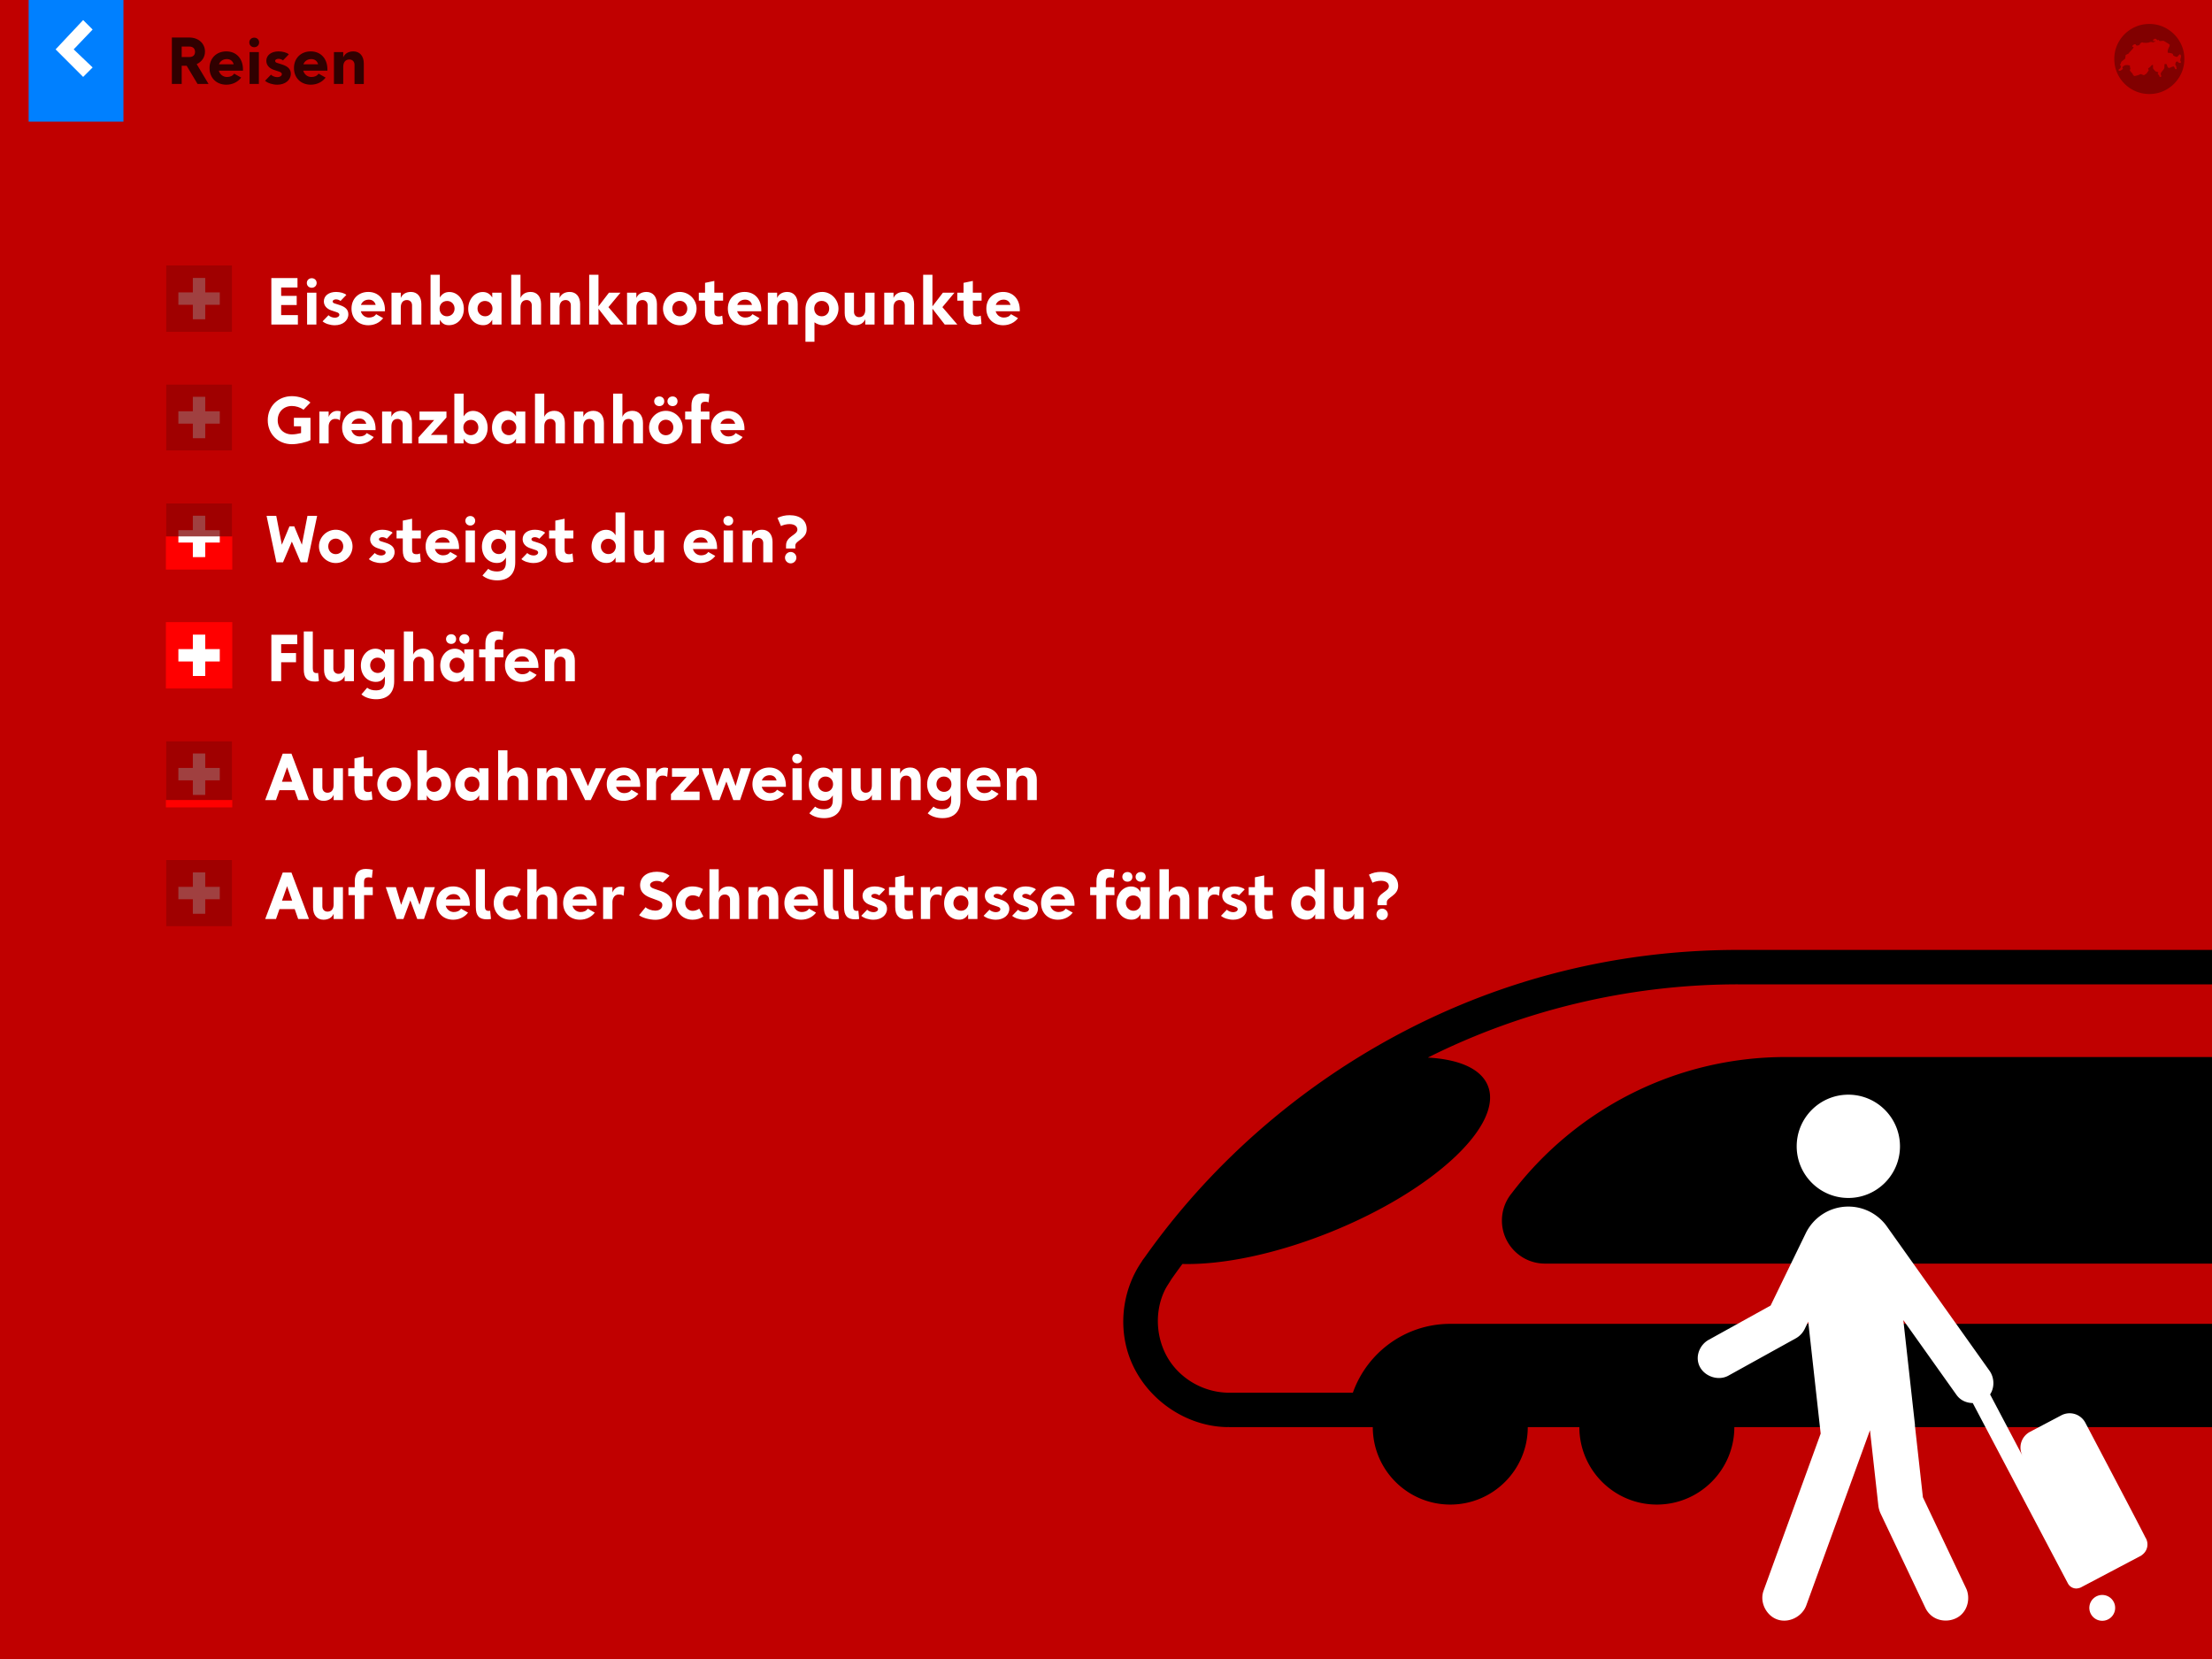
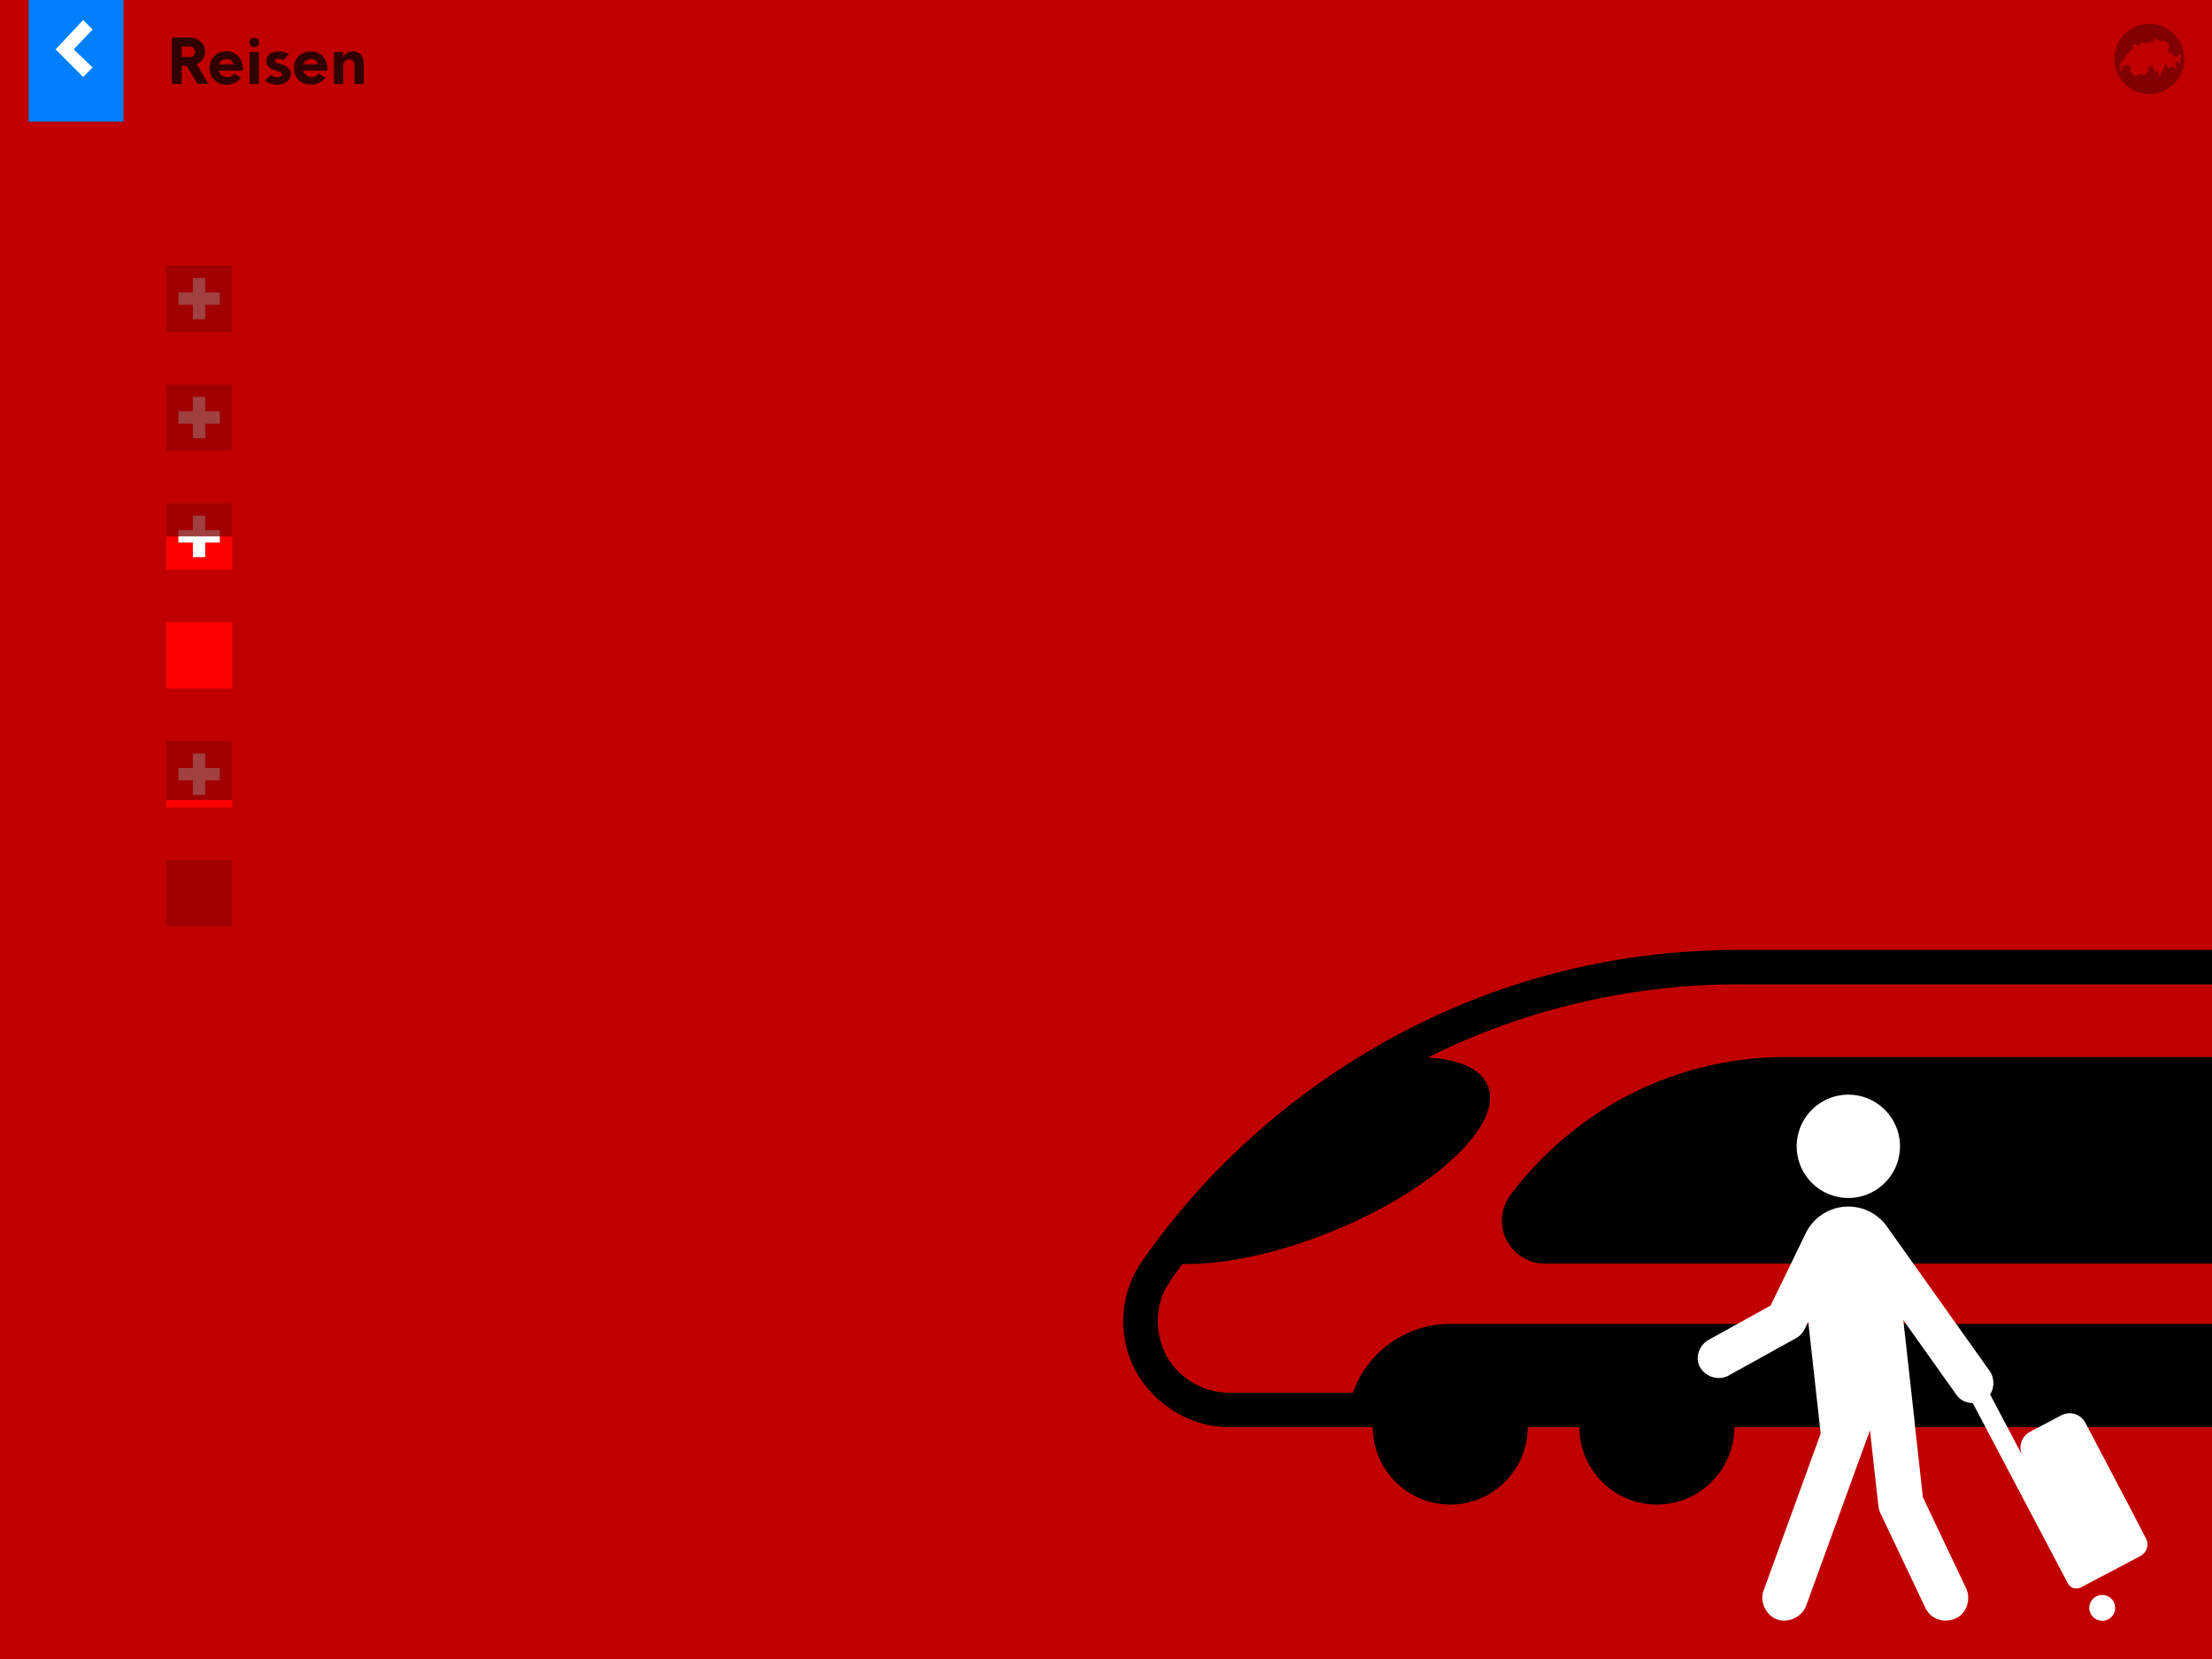
<svg xmlns="http://www.w3.org/2000/svg" viewBox="0 0 1200 900" fill-rule="evenodd" clip-rule="evenodd" stroke-linejoin="round" stroke-miterlimit="2">
  <path fill="#c00000" d="M0 0h1200v900H0z" />
  <path d="M1200 534.001H942.658v-.042c-.996.057-2.002.047-2.98.054-56.939.5-113.915 14.039-165.075 39.72 16.863.929 28.804 5.994 32.544 15.251 8.613 21.316-29.498 56.847-85.05 79.291-29.985 12.114-58.962 17.957-80.639 17.417a378.817 378.817 0 00-6.088 8.434c-1.103 1.916-2.454 3.717-3.44 5.73-6.252 12.77-4.668 28.971 3.914 40.302 7.153 9.446 18.723 15.317 30.75 15.375 0 0 .043.002.124.009v-.009h67.214c7.699-21.754 28.461-37.354 52.839-37.354H1200v56.031H940.869c-.014 23.188-18.845 42.01-42.036 42.01-23.193 0-42.023-18.822-42.038-42.01h-27.988c-.014 23.188-18.845 42.01-42.036 42.01-23.193 0-42.023-18.822-42.038-42.01h-78.015v-.063c-.491.042-.983.057-1.476.045-24.502-.623-47.737-18.345-54.096-43.032-4.063-15.782-1.099-33.129 8.21-46.716l.009-.012c.583-1.064 1.183-1.7 1.681-2.405a390.402 390.402 0 013.827-5.314c52.342-71.463 129.496-124.94 215.935-148.061 33.168-8.874 67.187-13.294 101.841-13.327H1200v18.676zm0 151.493H838.132c-12.885 0-23.346-10.461-23.346-23.346 0-5.63 1.997-10.796 5.319-14.829 34.103-44.858 88.016-73.85 148.65-73.887H1200v112.062z" />
  <path d="M1140.46 865.26c.46 0 .91.045 1.37.135.45.09.88.223 1.31.399.42.177.83.392 1.21.648s.74.546 1.06.871c.33.325.62.679.87 1.061a6.986 6.986 0 011.05 2.525c.09.451.13.906.13 1.366 0 .46-.04.915-.13 1.366a6.977 6.977 0 01-1.05 2.524c-.25.382-.54.736-.87 1.061a7.04 7.04 0 01-3.58 1.917 7.07 7.07 0 01-2.74 0c-.45-.09-.89-.222-1.31-.398a7.11 7.11 0 01-1.21-.648 6.824 6.824 0 01-1.06-.871 6.422 6.422 0 01-.87-1.061 6.36 6.36 0 01-.65-1.21 6.731 6.731 0 01-.4-1.314 7.823 7.823 0 01-.14-1.366c.01-.46.05-.915.14-1.366.09-.451.22-.889.4-1.314.17-.425.39-.828.65-1.211.25-.382.54-.736.87-1.061.32-.325.68-.615 1.06-.871s.78-.471 1.21-.648a6.994 6.994 0 012.68-.534zm21.35-21.558l-.02.102-32.89 17.347c-.4.2-.83.338-1.27.414-.87.251-1.75.248-2.62-.007a5.146 5.146 0 01-2.69-1.811c-.26-.331-.3-.43-.51-.79l-51.6-97.805c-3.01-.033-6.02-1.18-8.09-3.522-.35-.393-.42-.504-.74-.924l-28.83-40.552 6.33 56.971-.07.008 4.35 39.12 23.49 49.503.28.64c1.75 4.677.62 10.167-2.93 13.523-4.24 4.009-11.45 4.336-16.04.694a11.968 11.968 0 01-2.78-3.118c-.33-.528-.39-.674-.67-1.229l-24.38-51.361a14.71 14.71 0 01-1.11-3.902l-4.57-41.101-34.651 95.298c-2.435 6.142-9.863 9.652-16.035 7.206-5.412-2.145-8.772-8.519-7.406-14.243.146-.606.207-.75.404-1.341l30.946-85.102-6.747-60.725-1.996 4.104a11.732 11.732 0 01-4.602 4.856l-36.899 20.428c-6.409 3.351-15.421-.73-16.374-8.322-.547-4.366 1.836-8.86 5.631-11.082l33.83-18.729 18.895-38.881c4.098-8.745 12.981-14.808 23.274-14.808 8.47 0 15.99 4.111 20.67 10.446l.04.052.03.053c.13.178.26.36.39.543l55.61 78.198c2.53 3.772 2.6 8.929.16 12.612l17.6 33.364-.01-.039a8.616 8.616 0 01-.71-1.748 9.744 9.744 0 01-.36-1.853c-.06-.63-.06-1.259.01-1.888.06-.628.19-1.245.38-1.849a9.2 9.2 0 01.73-1.739c.3-.556.65-1.077 1.06-1.564.4-.486.85-.929 1.34-1.328a9.517 9.517 0 011.57-1.04l17.04-8.984a9.581 9.581 0 011.75-.711c.61-.18 1.23-.299 1.85-.357a9.704 9.704 0 013.74.39 9.566 9.566 0 013.3 1.79c.49.403.93.85 1.33 1.341s.75 1.016 1.04 1.575c0 0 31.09 58.978 32.53 62.14a6.777 6.777 0 011.04 2.541c.09.454.14.911.13 1.374 0 .462-.05.919-.14 1.372a6.998 6.998 0 01-1.07 2.528c-.26.382-.56.735-.89 1.058-.33.324-.69.611-1.07.864zM1002.72 593.86c15.46 0 28.01 12.554 28.01 28.016 0 15.462-12.55 28.015-28.01 28.015-15.467 0-28.02-12.553-28.02-28.015s12.553-28.016 28.02-28.016z" fill="#fff" />
  <path fill="red" d="M90 144h36v36H90z" />
  <path d="M119.229 158.618v6.72h-7.888l.001 7.886-6.724.002v-7.888h-7.847v-6.72h7.847v-7.844h6.723v7.844h7.888z" fill="#fff" />
  <path fill="maroon" fill-opacity=".75" d="M90 144h36v36H90z" />
-   <path d="M147.204 176.051h14.4v-5.112h-9.072v-5.472h8.424v-4.968h-8.424v-4.536h8.856v-5.112h-14.184v25.2zm19.391 0h5.04v-17.28h-5.04v17.28zm-.144-22.536c0 1.512 1.152 2.592 2.664 2.592 1.512 0 2.664-1.08 2.664-2.592s-1.152-2.592-2.664-2.592c-1.512 0-2.664 1.08-2.664 2.592zm15.179 22.932c4.284 0 7.344-2.484 7.344-5.94 0-2.412-1.476-3.996-4.788-5.04l-2.808-.9c-.504-.18-.9-.468-.9-1.08 0-.612.828-1.08 1.836-1.08.864 0 1.944.396 2.412.864l3.168-3.276c-.972-.936-3.276-1.62-5.544-1.62-3.96 0-6.66 2.052-6.66 5.112 0 2.232 1.476 4.032 4.032 4.896l2.916.972c.972.288 1.476.792 1.476 1.368 0 .864-.936 1.62-2.52 1.62-1.224 0-2.7-.576-3.384-1.332l-3.204 3.312c1.404 1.26 4.104 2.124 6.624 2.124zm18.167 0c3.276 0 6.228-1.404 8.064-3.852l-3.816-2.16c-.828 1.26-2.196 1.836-3.888 1.836-2.088 0-3.816-1.332-4.428-3.42h13.104v-.792c-.036-5.796-3.636-9.684-9.036-9.684-5.256 0-9.108 3.636-9.108 9.036 0 5.364 3.78 9.036 9.108 9.036zm-3.996-11.052c.648-1.8 2.304-2.844 4.284-2.844 1.836 0 3.204.972 3.708 2.844h-7.992zm16.583-6.624v17.28h5.04v-9.252c0-2.556 1.224-4.032 3.348-4.032 1.62 0 2.772 1.152 2.772 2.844v10.44h5.04v-11.088c0-3.996-2.16-6.588-5.652-6.588-2.7 0-4.68 1.224-5.508 3.276v-2.88h-5.04zm26.23-9.72h-5.04v27h5.04v-2.592c1.224 2.088 2.7 2.952 4.932 2.952 4.68 0 8.1-3.744 8.1-8.856 0-5.148-3.456-9.144-7.884-9.144-2.232 0-3.924.972-5.148 2.988v-12.348zm-.144 18.36c0-2.448 1.764-4.14 4.14-4.14 2.304 0 3.996 1.8 3.996 4.14 0 2.376-1.8 4.176-4.14 4.176-2.304 0-3.996-1.8-3.996-4.176zm28.571-8.64v2.628c-1.224-2.016-2.916-2.988-5.148-2.988-4.428 0-7.884 3.996-7.884 9.144 0 5.112 3.42 8.856 8.1 8.856 2.232 0 3.708-.864 4.932-2.952v2.592h5.04v-17.28h-5.04zm-7.992 8.64c0-2.34 1.692-4.14 3.996-4.14 2.376 0 4.14 1.692 4.14 4.14 0 2.376-1.692 4.176-3.996 4.176-2.34 0-4.14-1.8-4.14-4.176zm18.275-18.36v27h5.04v-9.252c0-2.556 1.224-4.032 3.348-4.032 1.62 0 2.772 1.152 2.772 2.844v10.44h5.04v-11.088c0-3.996-2.16-6.588-5.652-6.588-2.7 0-4.68 1.224-5.508 3.276v-12.6h-5.04zm21.191 9.72v17.28h5.04v-9.252c0-2.556 1.224-4.032 3.348-4.032 1.62 0 2.772 1.152 2.772 2.844v10.44h5.04v-11.088c0-3.996-2.16-6.588-5.652-6.588-2.7 0-4.68 1.224-5.508 3.276v-2.88h-5.04zm21.119 17.28h5.04v-8.568l6.66 8.568h6.84l-8.1-9.432 6.552-7.848h-6.264l-5.688 7.416v-17.136h-5.04v27zm20.543-17.28v17.28h5.04v-9.252c0-2.556 1.224-4.032 3.348-4.032 1.62 0 2.772 1.152 2.772 2.844v10.44h5.04v-11.088c0-3.996-2.16-6.588-5.652-6.588-2.7 0-4.68 1.224-5.508 3.276v-2.88h-5.04zm28.607 17.676c5.004 0 9.108-4.104 9.108-9.036 0-4.932-4.104-9.036-9.108-9.036-5.004 0-9.108 4.104-9.108 9.036 0 4.932 4.104 9.036 9.108 9.036zm-4.068-9.036c0-2.412 1.728-4.212 4.068-4.212s4.068 1.8 4.068 4.212-1.728 4.212-4.068 4.212-4.068-1.8-4.068-4.212zm14.387-4.32h3.384v6.48c0 4.428 2.016 6.66 6.012 6.66 1.152 0 2.52-.18 3.744-.468l-.432-4.536c-.648.324-1.152.432-1.728.432-1.944 0-2.556-.612-2.556-2.664v-5.904h4.752v-4.32h-4.752v-6.372l-5.04 1.044v5.328h-3.384v4.32zm24.863 13.356c3.276 0 6.228-1.404 8.064-3.852l-3.816-2.16c-.828 1.26-2.196 1.836-3.888 1.836-2.088 0-3.816-1.332-4.428-3.42h13.104v-.792c-.036-5.796-3.636-9.684-9.036-9.684-5.256 0-9.108 3.636-9.108 9.036 0 5.364 3.78 9.036 9.108 9.036zm-3.996-11.052c.648-1.8 2.304-2.844 4.284-2.844 1.836 0 3.204.972 3.708 2.844h-7.992zm16.582-6.624v17.28h5.04v-9.252c0-2.556 1.224-4.032 3.348-4.032 1.62 0 2.772 1.152 2.772 2.844v10.44h5.04v-11.088c0-3.996-2.16-6.588-5.652-6.588-2.7 0-4.68 1.224-5.508 3.276v-2.88h-5.04zm20.399 9.144v17.496h4.896v-10.548c1.332.936 2.988 1.584 4.788 1.584 4.104 0 8.244-3.996 8.244-9.036 0-5.04-4.14-9.036-8.748-9.036-5.076 0-9.18 3.6-9.18 9.54zm4.752-.504c0-2.448 1.692-4.176 4.068-4.176 2.376 0 4.068 1.728 4.068 4.176 0 2.412-1.692 4.176-4.068 4.176-2.376 0-4.068-1.764-4.068-4.176zm32.747 8.64v-17.28h-5.04v9.252c0 2.556-1.224 4.032-3.348 4.032-1.62 0-2.772-1.152-2.772-2.844v-10.44h-5.04v11.088c0 3.996 2.16 6.588 5.652 6.588 2.7 0 4.68-1.224 5.508-3.276v2.88h5.04zm5.243-17.28v17.28h5.04v-9.252c0-2.556 1.224-4.032 3.348-4.032 1.62 0 2.772 1.152 2.772 2.844v10.44h5.04v-11.088c0-3.996-2.16-6.588-5.652-6.588-2.7 0-4.68 1.224-5.508 3.276v-2.88h-5.04zm21.119 17.28h5.04v-8.568l6.66 8.568h6.84l-8.1-9.432 6.552-7.848h-6.264l-5.688 7.416v-17.136h-5.04v27zm18.527-12.96h3.384v6.48c0 4.428 2.016 6.66 6.012 6.66 1.152 0 2.52-.18 3.744-.468l-.432-4.536c-.648.324-1.152.432-1.728.432-1.944 0-2.556-.612-2.556-2.664v-5.904h4.752v-4.32h-4.752v-6.372l-5.04 1.044v5.328h-3.384v4.32zm24.863 13.356c3.276 0 6.228-1.404 8.064-3.852l-3.816-2.16c-.828 1.26-2.196 1.836-3.888 1.836-2.088 0-3.816-1.332-4.428-3.42h13.104v-.792c-.036-5.796-3.636-9.684-9.036-9.684-5.256 0-9.108 3.636-9.108 9.036 0 5.364 3.78 9.036 9.108 9.036zm-3.996-11.052c.648-1.8 2.304-2.844 4.284-2.844 1.836 0 3.204.972 3.708 2.844h-7.992zm-371.762 61.26h-9v4.608h3.888v3.672c-1.656.432-3.564.72-4.968.72-4.536 0-7.704-3.204-7.704-7.704s3.276-7.704 7.704-7.704c2.16 0 4.536.756 6.3 2.016l3.744-3.888c-2.232-2.052-6.3-3.456-10.044-3.456-7.524 0-13.104 5.544-13.104 13.032s5.544 13.032 13.104 13.032c3.276 0 7.92-1.044 10.08-2.232v-12.096zm4.814-3.384v17.28h5.04v-9.252c0-2.304 1.44-4.032 3.348-4.032 1.368 0 1.8.108 2.7.72l.468-4.788c-.576-.216-1.044-.288-1.908-.288-2.124 0-3.852 1.296-4.608 3.276v-2.916h-5.04zm21.446 17.676c3.276 0 6.228-1.404 8.064-3.852l-3.816-2.16c-.828 1.26-2.196 1.836-3.888 1.836-2.088 0-3.816-1.332-4.428-3.42h13.104v-.792c-.036-5.796-3.636-9.684-9.036-9.684-5.256 0-9.108 3.636-9.108 9.036 0 5.364 3.78 9.036 9.108 9.036zm-3.996-11.052c.648-1.8 2.304-2.844 4.284-2.844 1.836 0 3.204.972 3.708 2.844h-7.992zm16.586-6.624v17.28h5.04v-9.252c0-2.556 1.224-4.032 3.348-4.032 1.62 0 2.772 1.152 2.772 2.844v10.44h5.04v-11.088c0-3.996-2.16-6.588-5.652-6.588-2.7 0-4.68 1.224-5.508 3.276v-2.88h-5.04zm19.718 17.28h15.552v-4.608h-8.82l8.46-9.432v-3.24h-14.616v4.608h7.956l-8.532 9.432v3.24zm24.506-27h-5.04v27h5.04v-2.592c1.224 2.088 2.7 2.952 4.932 2.952 4.68 0 8.1-3.744 8.1-8.856 0-5.148-3.456-9.144-7.884-9.144-2.232 0-3.924.972-5.148 2.988v-12.348zm-.144 18.36c0-2.448 1.764-4.14 4.14-4.14 2.304 0 3.996 1.8 3.996 4.14 0 2.376-1.8 4.176-4.14 4.176-2.304 0-3.996-1.8-3.996-4.176zm28.574-8.64v2.628c-1.224-2.016-2.916-2.988-5.148-2.988-4.428 0-7.884 3.996-7.884 9.144 0 5.112 3.42 8.856 8.1 8.856 2.232 0 3.708-.864 4.932-2.952v2.592h5.04v-17.28h-5.04zm-7.992 8.64c0-2.34 1.692-4.14 3.996-4.14 2.376 0 4.14 1.692 4.14 4.14 0 2.376-1.692 4.176-3.996 4.176-2.34 0-4.14-1.8-4.14-4.176zm18.278-18.36v27h5.04v-9.252c0-2.556 1.224-4.032 3.348-4.032 1.62 0 2.772 1.152 2.772 2.844v10.44h5.04v-11.088c0-3.996-2.16-6.588-5.652-6.588-2.7 0-4.68 1.224-5.508 3.276v-12.6h-5.04zm21.194 9.72v17.28h5.04v-9.252c0-2.556 1.224-4.032 3.348-4.032 1.62 0 2.772 1.152 2.772 2.844v10.44h5.04v-11.088c0-3.996-2.16-6.588-5.652-6.588-2.7 0-4.68 1.224-5.508 3.276v-2.88h-5.04zm21.195-9.72v27h5.04v-9.252c0-2.556 1.224-4.032 3.348-4.032 1.62 0 2.772 1.152 2.772 2.844v10.44h5.04v-11.088c0-3.996-2.16-6.588-5.652-6.588-2.7 0-4.68 1.224-5.508 3.276v-12.6h-5.04zm28.61 27.396c5.004 0 9.108-4.104 9.108-9.036 0-4.932-4.104-9.036-9.108-9.036-5.004 0-9.108 4.104-9.108 9.036 0 4.932 4.104 9.036 9.108 9.036zm-6.336-23.256c0 1.512 1.224 2.628 2.808 2.628 1.548 0 2.664-1.08 2.664-2.628s-1.116-2.628-2.664-2.628c-1.584 0-2.808 1.116-2.808 2.628zm2.268 14.22c0-2.412 1.728-4.212 4.068-4.212s4.068 1.8 4.068 4.212-1.728 4.212-4.068 4.212-4.068-1.8-4.068-4.212zm4.932-14.22c0 1.512 1.224 2.628 2.808 2.628 1.548 0 2.664-1.08 2.664-2.628s-1.116-2.628-2.664-2.628c-1.584 0-2.808 1.116-2.808 2.628zm19.034-4.32c-3.888 0-6.012 2.376-6.012 6.66v3.24h-3.42v4.32h3.42v12.96h5.04v-12.96h4.716v-4.32h-4.716v-2.664c0-1.98.684-2.664 2.556-2.664.684 0 1.152.072 1.692.36l.468-4.464c-1.224-.288-2.592-.468-3.744-.468zm13.706 27.576c3.276 0 6.228-1.404 8.064-3.852l-3.816-2.16c-.828 1.26-2.196 1.836-3.888 1.836-2.088 0-3.816-1.332-4.428-3.42h13.104v-.792c-.036-5.796-3.636-9.684-9.036-9.684-5.256 0-9.108 3.636-9.108 9.036 0 5.364 3.78 9.036 9.108 9.036zm-3.996-11.052c.648-1.8 2.304-2.844 4.284-2.844 1.836 0 3.204.972 3.708 2.844h-7.992zM149.94 305.051h3.6l4.788-11.232 4.788 11.232h3.6l5.328-25.2h-5.256l-3.024 15.66-4.14-9.972h-2.592l-4.14 9.972-3.024-15.66h-5.256l5.328 25.2zm32.201.396c5.004 0 9.108-4.104 9.108-9.036 0-4.932-4.104-9.036-9.108-9.036-5.004 0-9.108 4.104-9.108 9.036 0 4.932 4.104 9.036 9.108 9.036zm-4.068-9.036c0-2.412 1.728-4.212 4.068-4.212s4.068 1.8 4.068 4.212-1.728 4.212-4.068 4.212-4.068-1.8-4.068-4.212zm28.654 9.036c4.284 0 7.344-2.484 7.344-5.94 0-2.412-1.476-3.996-4.788-5.04l-2.808-.9c-.504-.18-.9-.468-.9-1.08 0-.612.828-1.08 1.836-1.08.864 0 1.944.396 2.412.864l3.168-3.276c-.972-.936-3.276-1.62-5.544-1.62-3.96 0-6.66 2.052-6.66 5.112 0 2.232 1.476 4.032 4.032 4.896l2.916.972c.972.288 1.476.792 1.476 1.368 0 .864-.936 1.62-2.52 1.62-1.224 0-2.7-.576-3.384-1.332l-3.204 3.312c1.404 1.26 4.104 2.124 6.624 2.124zm8.405-13.356h3.384v6.48c0 4.428 2.016 6.66 6.012 6.66 1.152 0 2.52-.18 3.744-.468l-.432-4.536c-.648.324-1.152.432-1.728.432-1.944 0-2.556-.612-2.556-2.664v-5.904h4.752v-4.32h-4.752v-6.372l-5.04 1.044v5.328h-3.384v4.32zm24.857 13.356c3.276 0 6.228-1.404 8.064-3.852l-3.816-2.16c-.828 1.26-2.196 1.836-3.888 1.836-2.088 0-3.816-1.332-4.428-3.42h13.104v-.792c-.036-5.796-3.636-9.684-9.036-9.684-5.256 0-9.108 3.636-9.108 9.036 0 5.364 3.78 9.036 9.108 9.036zm-3.996-11.052c.648-1.8 2.304-2.844 4.284-2.844 1.836 0 3.204.972 3.708 2.844h-7.992zm16.613 10.656h5.04v-17.28h-5.04v17.28zm-.144-22.536c0 1.512 1.152 2.592 2.664 2.592 1.512 0 2.664-1.08 2.664-2.592s-1.152-2.592-2.664-2.592c-1.512 0-2.664 1.08-2.664 2.592zm12.401 26.064l-3.132 3.636c1.98 1.692 4.86 2.628 8.028 2.628 6.228 0 9.756-3.564 9.756-9.792v-17.28h-5.04v2.628c-1.224-2.016-2.916-2.988-5.148-2.988-4.428 0-7.884 3.996-7.884 9.144 0 5.112 3.42 8.856 8.1 8.856 2.232 0 3.708-.864 4.932-2.952v2.592c0 3.348-1.44 4.896-4.716 4.968-1.944.036-3.78-.468-4.896-1.44zm1.62-12.168c0-2.34 1.692-4.14 3.996-4.14 2.376 0 4.14 1.692 4.14 4.14 0 2.376-1.692 4.176-3.996 4.176-2.34 0-4.14-1.8-4.14-4.176zm22.985 9.036c4.284 0 7.344-2.484 7.344-5.94 0-2.412-1.476-3.996-4.788-5.04l-2.808-.9c-.504-.18-.9-.468-.9-1.08 0-.612.828-1.08 1.836-1.08.864 0 1.944.396 2.412.864l3.168-3.276c-.972-.936-3.276-1.62-5.544-1.62-3.96 0-6.66 2.052-6.66 5.112 0 2.232 1.476 4.032 4.032 4.896l2.916.972c.972.288 1.476.792 1.476 1.368 0 .864-.936 1.62-2.52 1.62-1.224 0-2.7-.576-3.384-1.332l-3.204 3.312c1.404 1.26 4.104 2.124 6.624 2.124zm8.405-13.356h3.384v6.48c0 4.428 2.016 6.66 6.012 6.66 1.152 0 2.52-.18 3.744-.468l-.432-4.536c-.648.324-1.152.432-1.728.432-1.944 0-2.556-.612-2.556-2.664v-5.904h4.752v-4.32h-4.752v-6.372l-5.04 1.044v5.328h-3.384v4.32zm36.071-14.04v12.348c-1.224-2.016-2.916-2.988-5.148-2.988-4.428 0-7.884 3.996-7.884 9.144 0 5.112 3.42 8.856 8.1 8.856 2.232 0 3.708-.864 4.932-2.952v2.592h5.04v-27h-5.04zm-7.992 18.36c0-2.34 1.692-4.14 3.996-4.14 2.376 0 4.14 1.692 4.14 4.14 0 2.376-1.692 4.176-3.996 4.176-2.34 0-4.14-1.8-4.14-4.176zm34.217 8.64v-17.28h-5.04v9.252c0 2.556-1.224 4.032-3.348 4.032-1.62 0-2.772-1.152-2.772-2.844v-10.44h-5.04v11.088c0 3.996 2.16 6.588 5.652 6.588 2.7 0 4.68-1.224 5.508-3.276v2.88h5.04zm19.798.396c3.276 0 6.228-1.404 8.064-3.852l-3.816-2.16c-.828 1.26-2.196 1.836-3.888 1.836-2.088 0-3.816-1.332-4.428-3.42h13.104v-.792c-.036-5.796-3.636-9.684-9.036-9.684-5.256 0-9.108 3.636-9.108 9.036 0 5.364 3.78 9.036 9.108 9.036zm-3.996-11.052c.648-1.8 2.304-2.844 4.284-2.844 1.836 0 3.204.972 3.708 2.844h-7.992zm16.613 10.656h5.04v-17.28h-5.04v17.28zm-.144-22.536c0 1.512 1.152 2.592 2.664 2.592 1.512 0 2.664-1.08 2.664-2.592s-1.152-2.592-2.664-2.592c-1.512 0-2.664 1.08-2.664 2.592zm10.457 5.256v17.28h5.04v-9.252c0-2.556 1.224-4.032 3.348-4.032 1.62 0 2.772 1.152 2.772 2.844v10.44h5.04v-11.088c0-3.996-2.16-6.588-5.652-6.588-2.7 0-4.68 1.224-5.508 3.276v-2.88h-5.04zm23.525 8.136v1.656h5.04v-1.656c0-2.664 6.156-3.528 6.156-8.784 0-4.752-3.492-7.632-9.288-7.632-2.412 0-4.572.504-6.552 1.512l1.908 4.392c1.08-.612 3.024-1.08 4.644-1.08 2.556 0 4.248 1.152 4.248 2.952 0 3.132-6.156 3.528-6.156 8.64zm-.576 6.624c0 1.692 1.404 3.096 3.096 3.096 1.692 0 3.096-1.404 3.096-3.096 0-1.692-1.404-3.096-3.096-3.096-1.692 0-3.096 1.404-3.096 3.096zm-278.642 67.02h5.328v-10.296h8.064v-4.968h-8.064v-4.824h8.712v-5.112h-14.04v25.2zm23.532.18c.936 0 1.404-.036 2.268-.18l-.432-4.5c-.144.072-.396.108-.684.108-1.62 0-2.196-.684-2.196-2.628v-19.98h-4.896v20.52c0 4.68 1.764 6.66 5.94 6.66zm21.264-.18v-17.28h-5.04v9.252c0 2.556-1.224 4.032-3.348 4.032-1.62 0-2.772-1.152-2.772-2.844v-10.44h-5.04v11.088c0 3.996 2.16 6.588 5.652 6.588 2.7 0 4.68-1.224 5.508-3.276v2.88H192zm7.188 3.528l-3.132 3.636c1.98 1.692 4.86 2.628 8.028 2.628 6.228 0 9.756-3.564 9.756-9.792v-17.28h-5.04v2.628c-1.224-2.016-2.916-2.988-5.148-2.988-4.428 0-7.884 3.996-7.884 9.144 0 5.112 3.42 8.856 8.1 8.856 2.232 0 3.708-.864 4.932-2.952v2.592c0 3.348-1.44 4.896-4.716 4.968-1.944.036-3.78-.468-4.896-1.44zm1.62-12.168c0-2.34 1.692-4.14 3.996-4.14 2.376 0 4.14 1.692 4.14 4.14 0 2.376-1.692 4.176-3.996 4.176-2.34 0-4.14-1.8-4.14-4.176zm18.275-18.36v27h5.04v-9.252c0-2.556 1.224-4.032 3.348-4.032 1.62 0 2.772 1.152 2.772 2.844v10.44h5.04v-11.088c0-3.996-2.16-6.588-5.652-6.588-2.7 0-4.68 1.224-5.508 3.276v-12.6h-5.04zm32.784 9.72v2.628c-1.224-2.016-2.916-2.988-5.148-2.988-4.428 0-7.884 3.996-7.884 9.144 0 5.112 3.42 8.856 8.1 8.856 2.232 0 3.708-.864 4.932-2.952v2.592h5.04v-17.28h-5.04zm-9.9-5.58c0 1.512 1.224 2.628 2.808 2.628 1.548 0 2.664-1.08 2.664-2.628s-1.116-2.628-2.664-2.628c-1.584 0-2.808 1.116-2.808 2.628zm1.908 14.22c0-2.34 1.692-4.14 3.996-4.14 2.376 0 4.14 1.692 4.14 4.14 0 2.376-1.692 4.176-3.996 4.176-2.34 0-4.14-1.8-4.14-4.176zm5.292-14.22c0 1.512 1.224 2.628 2.808 2.628 1.548 0 2.664-1.08 2.664-2.628s-1.116-2.628-2.664-2.628c-1.584 0-2.808 1.116-2.808 2.628zm20.184-4.32c-3.888 0-6.012 2.376-6.012 6.66v3.24h-3.42v4.32h3.42v12.96h5.04v-12.96h4.716v-4.32h-4.716v-2.664c0-1.98.684-2.664 2.556-2.664.684 0 1.152.072 1.692.36l.468-4.464c-1.224-.288-2.592-.468-3.744-.468zm13.704 27.576c3.276 0 6.228-1.404 8.064-3.852l-3.816-2.16c-.828 1.26-2.196 1.836-3.888 1.836-2.088 0-3.816-1.332-4.428-3.42h13.104v-.792c-.036-5.796-3.636-9.684-9.036-9.684-5.256 0-9.108 3.636-9.108 9.036 0 5.364 3.78 9.036 9.108 9.036zm-3.996-11.052c.648-1.8 2.304-2.844 4.284-2.844 1.836 0 3.204.972 3.708 2.844h-7.992zm16.584-6.624v17.28h5.04v-9.252c0-2.556 1.224-4.032 3.348-4.032 1.62 0 2.772 1.152 2.772 2.844v10.44h5.04v-11.088c0-3.996-2.16-6.588-5.652-6.588-2.7 0-4.68 1.224-5.508 3.276v-2.88h-5.04zm-151.787 81.78h5.868l1.872-5.364h8.28l1.872 5.364h5.868l-9.504-25.2h-4.752l-9.504 25.2zm9.108-9.972l2.772-7.848 2.772 7.848h-5.544zm33.069 9.972v-17.28h-5.04v9.252c0 2.556-1.224 4.032-3.348 4.032-1.62 0-2.772-1.152-2.772-2.844v-10.44h-5.04v11.088c0 3.996 2.16 6.588 5.652 6.588 2.7 0 4.68-1.224 5.508-3.276v2.88h5.04zm2.865-12.96h3.384v6.48c0 4.428 2.016 6.66 6.012 6.66 1.152 0 2.52-.18 3.744-.468l-.432-4.536c-.648.324-1.152.432-1.728.432-1.944 0-2.556-.612-2.556-2.664v-5.904h4.752v-4.32h-4.752v-6.372l-5.04 1.044v5.328h-3.384v4.32zm24.896 13.356c5.004 0 9.108-4.104 9.108-9.036 0-4.932-4.104-9.036-9.108-9.036-5.004 0-9.108 4.104-9.108 9.036 0 4.932 4.104 9.036 9.108 9.036zm-4.068-9.036c0-2.412 1.728-4.212 4.068-4.212s4.068 1.8 4.068 4.212-1.728 4.212-4.068 4.212-4.068-1.8-4.068-4.212zm21.801-18.36h-5.04v27h5.04v-2.592c1.224 2.088 2.7 2.952 4.932 2.952 4.68 0 8.1-3.744 8.1-8.856 0-5.148-3.456-9.144-7.884-9.144-2.232 0-3.924.972-5.148 2.988v-12.348zm-.144 18.36c0-2.448 1.764-4.14 4.14-4.14 2.304 0 3.996 1.8 3.996 4.14 0 2.376-1.8 4.176-4.14 4.176-2.304 0-3.996-1.8-3.996-4.176zm28.569-8.64v2.628c-1.224-2.016-2.916-2.988-5.148-2.988-4.428 0-7.884 3.996-7.884 9.144 0 5.112 3.42 8.856 8.1 8.856 2.232 0 3.708-.864 4.932-2.952v2.592h5.04v-17.28h-5.04zm-7.992 8.64c0-2.34 1.692-4.14 3.996-4.14 2.376 0 4.14 1.692 4.14 4.14 0 2.376-1.692 4.176-3.996 4.176-2.34 0-4.14-1.8-4.14-4.176zm18.273-18.36v27h5.04v-9.252c0-2.556 1.224-4.032 3.348-4.032 1.62 0 2.772 1.152 2.772 2.844v10.44h5.04v-11.088c0-3.996-2.16-6.588-5.652-6.588-2.7 0-4.68 1.224-5.508 3.276v-12.6h-5.04zm21.189 9.72v17.28h5.04v-9.252c0-2.556 1.224-4.032 3.348-4.032 1.62 0 2.772 1.152 2.772 2.844v10.44h5.04v-11.088c0-3.996-2.16-6.588-5.652-6.588-2.7 0-4.68 1.224-5.508 3.276v-2.88h-5.04zm26.012 17.28h3.024l8.316-17.28h-5.652l-4.176 9.648-4.176-9.648h-5.652l8.316 17.28zm20.829.396c3.276 0 6.228-1.404 8.064-3.852l-3.816-2.16c-.828 1.26-2.196 1.836-3.888 1.836-2.088 0-3.816-1.332-4.428-3.42h13.104v-.792c-.036-5.796-3.636-9.684-9.036-9.684-5.256 0-9.108 3.636-9.108 9.036 0 5.364 3.78 9.036 9.108 9.036zm-3.996-11.052c.648-1.8 2.304-2.844 4.284-2.844 1.836 0 3.204.972 3.708 2.844h-7.992zm16.581-6.624v17.28h5.04v-9.252c0-2.304 1.44-4.032 3.348-4.032 1.368 0 1.8.108 2.7.72l.468-4.788c-.576-.216-1.044-.288-1.908-.288-2.124 0-3.852 1.296-4.608 3.276v-2.916h-5.04zm13.125 17.28h15.552v-4.608h-8.82l8.46-9.432v-3.24h-14.616v4.608h7.956l-8.532 9.432v3.24zm22.665 0h3.672l3.744-10.08 3.744 10.08h3.672l5.904-17.28h-5.508l-2.808 9.612-3.564-9.612h-2.88l-3.564 9.612-2.808-9.612h-5.508l5.904 17.28zm30.656.396c3.276 0 6.228-1.404 8.064-3.852l-3.816-2.16c-.828 1.26-2.196 1.836-3.888 1.836-2.088 0-3.816-1.332-4.428-3.42h13.104v-.792c-.036-5.796-3.636-9.684-9.036-9.684-5.256 0-9.108 3.636-9.108 9.036 0 5.364 3.78 9.036 9.108 9.036zm-3.996-11.052c.648-1.8 2.304-2.844 4.284-2.844 1.836 0 3.204.972 3.708 2.844h-7.992zm16.617 10.656h5.04v-17.28h-5.04v17.28zm-.144-22.536c0 1.512 1.152 2.592 2.664 2.592 1.512 0 2.664-1.08 2.664-2.592s-1.152-2.592-2.664-2.592c-1.512 0-2.664 1.08-2.664 2.592zm12.405 26.064l-3.132 3.636c1.98 1.692 4.86 2.628 8.028 2.628 6.228 0 9.756-3.564 9.756-9.792v-17.28h-5.04v2.628c-1.224-2.016-2.916-2.988-5.148-2.988-4.428 0-7.884 3.996-7.884 9.144 0 5.112 3.42 8.856 8.1 8.856 2.232 0 3.708-.864 4.932-2.952v2.592c0 3.348-1.44 4.896-4.716 4.968-1.944.036-3.78-.468-4.896-1.44zm1.62-12.168c0-2.34 1.692-4.14 3.996-4.14 2.376 0 4.14 1.692 4.14 4.14 0 2.376-1.692 4.176-3.996 4.176-2.34 0-4.14-1.8-4.14-4.176zm34.221 8.64v-17.28h-5.04v9.252c0 2.556-1.224 4.032-3.348 4.032-1.62 0-2.772-1.152-2.772-2.844v-10.44h-5.04v11.088c0 3.996 2.16 6.588 5.652 6.588 2.7 0 4.68-1.224 5.508-3.276v2.88h5.04zm5.241-17.28v17.28h5.04v-9.252c0-2.556 1.224-4.032 3.348-4.032 1.62 0 2.772 1.152 2.772 2.844v10.44h5.04v-11.088c0-3.996-2.16-6.588-5.652-6.588-2.7 0-4.68 1.224-5.508 3.276v-2.88h-5.04zm23.132 20.808l-3.132 3.636c1.98 1.692 4.86 2.628 8.028 2.628 6.228 0 9.756-3.564 9.756-9.792v-17.28h-5.04v2.628c-1.224-2.016-2.916-2.988-5.148-2.988-4.428 0-7.884 3.996-7.884 9.144 0 5.112 3.42 8.856 8.1 8.856 2.232 0 3.708-.864 4.932-2.952v2.592c0 3.348-1.44 4.896-4.716 4.968-1.944.036-3.78-.468-4.896-1.44zm1.62-12.168c0-2.34 1.692-4.14 3.996-4.14 2.376 0 4.14 1.692 4.14 4.14 0 2.376-1.692 4.176-3.996 4.176-2.34 0-4.14-1.8-4.14-4.176zm25.653 9.036c3.276 0 6.228-1.404 8.064-3.852l-3.816-2.16c-.828 1.26-2.196 1.836-3.888 1.836-2.088 0-3.816-1.332-4.428-3.42h13.104v-.792c-.036-5.796-3.636-9.684-9.036-9.684-5.256 0-9.108 3.636-9.108 9.036 0 5.364 3.78 9.036 9.108 9.036zm-3.996-11.052c.648-1.8 2.304-2.844 4.284-2.844 1.836 0 3.204.972 3.708 2.844h-7.992zm16.581-6.624v17.28h5.04v-9.252c0-2.556 1.224-4.032 3.348-4.032 1.62 0 2.772 1.152 2.772 2.844v10.44h5.04v-11.088c0-3.996-2.16-6.588-5.652-6.588-2.7 0-4.68 1.224-5.508 3.276v-2.88h-5.04zm-402.392 81.78h5.868l1.872-5.364h8.28l1.872 5.364h5.868l-9.504-25.2h-4.752l-9.504 25.2zm9.108-9.972l2.772-7.848 2.772 7.848h-5.544zm33.068 9.972v-17.28h-5.04v9.252c0 2.556-1.224 4.032-3.348 4.032-1.62 0-2.772-1.152-2.772-2.844v-10.44h-5.04v11.088c0 3.996 2.16 6.588 5.652 6.588 2.7 0 4.68-1.224 5.508-3.276v2.88h5.04zm12.44-27.18c-3.888 0-6.012 2.376-6.012 6.66v3.24h-3.42v4.32h3.42v12.96h5.04v-12.96h4.716v-4.32H197.5v-2.664c0-1.98.684-2.664 2.556-2.664.684 0 1.152.072 1.692.36l.468-4.464c-1.224-.288-2.592-.468-3.744-.468zm16.708 27.18h3.672l3.744-10.08 3.744 10.08h3.672l5.904-17.28h-5.508l-2.808 9.612-3.564-9.612h-2.88l-3.564 9.612-2.808-9.612h-5.508l5.904 17.28zm30.656.396c3.276 0 6.228-1.404 8.064-3.852l-3.816-2.16c-.828 1.26-2.196 1.836-3.888 1.836-2.088 0-3.816-1.332-4.428-3.42h13.104v-.792c-.036-5.796-3.636-9.684-9.036-9.684-5.256 0-9.108 3.636-9.108 9.036 0 5.364 3.78 9.036 9.108 9.036zm-3.996-11.052c.648-1.8 2.304-2.844 4.284-2.844 1.836 0 3.204.972 3.708 2.844h-7.992zm22.232 10.836c.936 0 1.404-.036 2.268-.18l-.432-4.5c-.144.072-.396.108-.684.108-1.62 0-2.196-.684-2.196-2.628v-19.98h-4.896v20.52c0 4.68 1.764 6.66 5.94 6.66zm12.872.216c2.088 0 4.032-.576 5.796-1.728l-2.232-4.284c-.9.72-2.34 1.188-3.564 1.188-2.34 0-4.068-1.728-4.068-4.212 0-2.448 1.656-4.212 4.068-4.212 1.188 0 2.556.396 3.456 1.008l2.16-4.392c-1.584-.936-3.672-1.44-5.616-1.44-5.328 0-9.108 3.78-9.108 9.036s3.78 9.036 9.108 9.036zm9.092-27.396v27h5.04v-9.252c0-2.556 1.224-4.032 3.348-4.032 1.62 0 2.772 1.152 2.772 2.844v10.44h5.04v-11.088c0-3.996-2.16-6.588-5.652-6.588-2.7 0-4.68 1.224-5.508 3.276v-12.6h-5.04zm28.568 27.396c3.276 0 6.228-1.404 8.064-3.852l-3.816-2.16c-.828 1.26-2.196 1.836-3.888 1.836-2.088 0-3.816-1.332-4.428-3.42h13.104v-.792c-.036-5.796-3.636-9.684-9.036-9.684-5.256 0-9.108 3.636-9.108 9.036 0 5.364 3.78 9.036 9.108 9.036zm-3.996-11.052c.648-1.8 2.304-2.844 4.284-2.844 1.836 0 3.204.972 3.708 2.844h-7.992zm16.579-6.624v17.28h5.04v-9.252c0-2.304 1.44-4.032 3.348-4.032 1.368 0 1.8.108 2.7.72l.468-4.788c-.576-.216-1.044-.288-1.908-.288-2.124 0-3.852 1.296-4.608 3.276v-2.916h-5.04zm28.3 17.712c5.472 0 9.216-3.384 9.216-8.28 0-3.456-1.836-5.796-5.472-7.056l-4.68-1.62c-1.26-.432-1.908-1.116-1.908-1.908 0-1.224 1.584-2.232 3.672-2.232 1.296 0 2.556.36 3.168.936l3.744-3.744c-1.692-1.404-4.104-2.16-6.876-2.16-5.508 0-9.108 2.88-9.108 7.344 0 3.132 1.8 5.292 5.472 6.696l4.068 1.512c1.872.684 2.52 1.368 2.52 2.556 0 1.836-1.512 2.988-3.852 2.988-1.98 0-4.284-.828-5.22-1.872l-3.528 4.32c1.404 1.332 5.544 2.52 8.784 2.52zm20.288-.036c2.088 0 4.032-.576 5.796-1.728l-2.232-4.284c-.9.72-2.34 1.188-3.564 1.188-2.34 0-4.068-1.728-4.068-4.212 0-2.448 1.656-4.212 4.068-4.212 1.188 0 2.556.396 3.456 1.008l2.16-4.392c-1.584-.936-3.672-1.44-5.616-1.44-5.328 0-9.108 3.78-9.108 9.036s3.78 9.036 9.108 9.036zm9.092-27.396v27h5.04v-9.252c0-2.556 1.224-4.032 3.348-4.032 1.62 0 2.772 1.152 2.772 2.844v10.44h5.04v-11.088c0-3.996-2.16-6.588-5.652-6.588-2.7 0-4.68 1.224-5.508 3.276v-12.6h-5.04zm21.188 9.72v17.28h5.04v-9.252c0-2.556 1.224-4.032 3.348-4.032 1.62 0 2.772 1.152 2.772 2.844v10.44h5.04v-11.088c0-3.996-2.16-6.588-5.652-6.588-2.7 0-4.68 1.224-5.508 3.276v-2.88h-5.04zm28.568 17.676c3.276 0 6.228-1.404 8.064-3.852l-3.816-2.16c-.828 1.26-2.196 1.836-3.888 1.836-2.088 0-3.816-1.332-4.428-3.42h13.104v-.792c-.036-5.796-3.636-9.684-9.036-9.684-5.256 0-9.108 3.636-9.108 9.036 0 5.364 3.78 9.036 9.108 9.036zm-3.996-11.052c.648-1.8 2.304-2.844 4.284-2.844 1.836 0 3.204.972 3.708 2.844h-7.992zm22.232 10.836c.936 0 1.404-.036 2.268-.18l-.432-4.5c-.144.072-.396.108-.684.108-1.62 0-2.196-.684-2.196-2.628v-19.98h-4.896v20.52c0 4.68 1.764 6.66 5.94 6.66zm10.964 0c.936 0 1.404-.036 2.268-.18l-.432-4.5c-.144.072-.396.108-.684.108-1.62 0-2.196-.684-2.196-2.628v-19.98h-4.896v20.52c0 4.68 1.764 6.66 5.94 6.66zm10.028.216c4.284 0 7.344-2.484 7.344-5.94 0-2.412-1.476-3.996-4.788-5.04l-2.808-.9c-.504-.18-.9-.468-.9-1.08 0-.612.828-1.08 1.836-1.08.864 0 1.944.396 2.412.864l3.168-3.276c-.972-.936-3.276-1.62-5.544-1.62-3.96 0-6.66 2.052-6.66 5.112 0 2.232 1.476 4.032 4.032 4.896l2.916.972c.972.288 1.476.792 1.476 1.368 0 .864-.936 1.62-2.52 1.62-1.224 0-2.7-.576-3.384-1.332l-3.204 3.312c1.404 1.26 4.104 2.124 6.624 2.124zm8.408-13.356h3.384v6.48c0 4.428 2.016 6.66 6.012 6.66 1.152 0 2.52-.18 3.744-.468l-.432-4.536c-.648.324-1.152.432-1.728.432-1.944 0-2.556-.612-2.556-2.664v-5.904h4.752v-4.32h-4.752v-6.372l-5.04 1.044v5.328h-3.384v4.32zm17.3-4.32v17.28h5.04v-9.252c0-2.304 1.44-4.032 3.348-4.032 1.368 0 1.8.108 2.7.72l.468-4.788c-.576-.216-1.044-.288-1.908-.288-2.124 0-3.852 1.296-4.608 3.276v-2.916h-5.04zm25.652 0v2.628c-1.224-2.016-2.916-2.988-5.148-2.988-4.428 0-7.884 3.996-7.884 9.144 0 5.112 3.42 8.856 8.1 8.856 2.232 0 3.708-.864 4.932-2.952v2.592h5.04v-17.28h-5.04zm-7.992 8.64c0-2.34 1.692-4.14 3.996-4.14 2.376 0 4.14 1.692 4.14 4.14 0 2.376-1.692 4.176-3.996 4.176-2.34 0-4.14-1.8-4.14-4.176zm22.988 9.036c4.284 0 7.344-2.484 7.344-5.94 0-2.412-1.476-3.996-4.788-5.04l-2.808-.9c-.504-.18-.9-.468-.9-1.08 0-.612.828-1.08 1.836-1.08.864 0 1.944.396 2.412.864l3.168-3.276c-.972-.936-3.276-1.62-5.544-1.62-3.96 0-6.66 2.052-6.66 5.112 0 2.232 1.476 4.032 4.032 4.896l2.916.972c.972.288 1.476.792 1.476 1.368 0 .864-.936 1.62-2.52 1.62-1.224 0-2.7-.576-3.384-1.332l-3.204 3.312c1.404 1.26 4.104 2.124 6.624 2.124zm15.5 0c4.284 0 7.344-2.484 7.344-5.94 0-2.412-1.476-3.996-4.788-5.04l-2.808-.9c-.504-.18-.9-.468-.9-1.08 0-.612.828-1.08 1.836-1.08.864 0 1.944.396 2.412.864l3.168-3.276c-.972-.936-3.276-1.62-5.544-1.62-3.96 0-6.66 2.052-6.66 5.112 0 2.232 1.476 4.032 4.032 4.896l2.916.972c.972.288 1.476.792 1.476 1.368 0 .864-.936 1.62-2.52 1.62-1.224 0-2.7-.576-3.384-1.332l-3.204 3.312c1.404 1.26 4.104 2.124 6.624 2.124zm18.164 0c3.276 0 6.228-1.404 8.064-3.852l-3.816-2.16c-.828 1.26-2.196 1.836-3.888 1.836-2.088 0-3.816-1.332-4.428-3.42h13.104v-.792c-.036-5.796-3.636-9.684-9.036-9.684-5.256 0-9.108 3.636-9.108 9.036 0 5.364 3.78 9.036 9.108 9.036zm-3.996-11.052c.648-1.8 2.304-2.844 4.284-2.844 1.836 0 3.204.972 3.708 2.844h-7.992zm30.964-16.524c-3.888 0-6.012 2.376-6.012 6.66v3.24h-3.42v4.32h3.42v12.96h5.04v-12.96h4.716v-4.32h-4.716v-2.664c0-1.98.684-2.664 2.556-2.664.684 0 1.152.072 1.692.36l.468-4.464c-1.224-.288-2.592-.468-3.744-.468zm17.912 9.9v2.628c-1.224-2.016-2.916-2.988-5.148-2.988-4.428 0-7.884 3.996-7.884 9.144 0 5.112 3.42 8.856 8.1 8.856 2.232 0 3.708-.864 4.932-2.952v2.592h5.04v-17.28h-5.04zm-9.9-5.58c0 1.512 1.224 2.628 2.808 2.628 1.548 0 2.664-1.08 2.664-2.628s-1.116-2.628-2.664-2.628c-1.584 0-2.808 1.116-2.808 2.628zm1.908 14.22c0-2.34 1.692-4.14 3.996-4.14 2.376 0 4.14 1.692 4.14 4.14 0 2.376-1.692 4.176-3.996 4.176-2.34 0-4.14-1.8-4.14-4.176zm5.292-14.22c0 1.512 1.224 2.628 2.808 2.628 1.548 0 2.664-1.08 2.664-2.628s-1.116-2.628-2.664-2.628c-1.584 0-2.808 1.116-2.808 2.628zm12.98-4.14v27h5.04v-9.252c0-2.556 1.224-4.032 3.348-4.032 1.62 0 2.772 1.152 2.772 2.844v10.44h5.04v-11.088c0-3.996-2.16-6.588-5.652-6.588-2.7 0-4.68 1.224-5.508 3.276v-12.6h-5.04zm21.188 9.72v17.28h5.04v-9.252c0-2.304 1.44-4.032 3.348-4.032 1.368 0 1.8.108 2.7.72l.468-4.788c-.576-.216-1.044-.288-1.908-.288-2.124 0-3.852 1.296-4.608 3.276v-2.916h-5.04zm18.775 17.676c4.284 0 7.344-2.484 7.344-5.94 0-2.412-1.476-3.996-4.788-5.04l-2.808-.9c-.504-.18-.9-.468-.9-1.08 0-.612.828-1.08 1.836-1.08.864 0 1.944.396 2.412.864l3.168-3.276c-.972-.936-3.276-1.62-5.544-1.62-3.96 0-6.66 2.052-6.66 5.112 0 2.232 1.476 4.032 4.032 4.896l2.916.972c.972.288 1.476.792 1.476 1.368 0 .864-.936 1.62-2.52 1.62-1.224 0-2.7-.576-3.384-1.332l-3.204 3.312c1.404 1.26 4.104 2.124 6.624 2.124zm8.408-13.356h3.384v6.48c0 4.428 2.016 6.66 6.012 6.66 1.152 0 2.52-.18 3.744-.468l-.432-4.536c-.648.324-1.152.432-1.728.432-1.944 0-2.556-.612-2.556-2.664v-5.904h4.752v-4.32h-4.752v-6.372l-5.04 1.044v5.328h-3.384v4.32zm36.076-14.04v12.348c-1.224-2.016-2.916-2.988-5.148-2.988-4.428 0-7.884 3.996-7.884 9.144 0 5.112 3.42 8.856 8.1 8.856 2.232 0 3.708-.864 4.932-2.952v2.592h5.04v-27h-5.04zm-7.992 18.36c0-2.34 1.692-4.14 3.996-4.14 2.376 0 4.14 1.692 4.14 4.14 0 2.376-1.692 4.176-3.996 4.176-2.34 0-4.14-1.8-4.14-4.176zm34.22 8.64v-17.28h-5.04v9.252c0 2.556-1.224 4.032-3.348 4.032-1.62 0-2.772-1.152-2.772-2.844v-10.44h-5.04v11.088c0 3.996 2.16 6.588 5.652 6.588 2.7 0 4.68-1.224 5.508-3.276v2.88h5.04zm7.58-9.144v1.656h5.04v-1.656c0-2.664 6.156-3.528 6.156-8.784 0-4.752-3.492-7.632-9.288-7.632-2.412 0-4.572.504-6.552 1.512l1.908 4.392c1.08-.612 3.024-1.08 4.644-1.08 2.556 0 4.248 1.152 4.248 2.952 0 3.132-6.156 3.528-6.156 8.64zm-.576 6.624c0 1.692 1.404 3.096 3.096 3.096 1.692 0 3.096-1.404 3.096-3.096 0-1.692-1.404-3.096-3.096-3.096-1.692 0-3.096 1.404-3.096 3.096z" fill="#fff" fill-rule="nonzero" />
  <path d="M93.24 45.551h5.328v-9.864h2.7l5.904 9.864h5.976l-6.444-10.764c2.736-1.26 4.5-3.708 4.5-6.804 0-4.428-3.564-7.632-8.496-7.632H93.24v25.2zm5.328-14.616v-5.688h4.068c2.016 0 3.168 1.08 3.168 2.88 0 1.764-1.116 2.808-3.024 2.808h-4.212zm24.208 15.012c3.276 0 6.228-1.404 8.064-3.852l-3.816-2.16c-.828 1.26-2.196 1.836-3.888 1.836-2.088 0-3.816-1.332-4.428-3.42h13.104v-.792c-.036-5.796-3.636-9.684-9.036-9.684-5.256 0-9.108 3.636-9.108 9.036 0 5.364 3.78 9.036 9.108 9.036zm-3.996-11.052c.648-1.8 2.304-2.844 4.284-2.844 1.836 0 3.204.972 3.708 2.844h-7.992zm16.613 10.656h5.04v-17.28h-5.04v17.28zm-.144-22.536c0 1.512 1.152 2.592 2.664 2.592 1.512 0 2.664-1.08 2.664-2.592s-1.152-2.592-2.664-2.592c-1.512 0-2.664 1.08-2.664 2.592zm15.172 22.932c4.284 0 7.344-2.484 7.344-5.94 0-2.412-1.476-3.996-4.788-5.04l-2.808-.9c-.504-.18-.9-.468-.9-1.08 0-.612.828-1.08 1.836-1.08.864 0 1.944.396 2.412.864l3.168-3.276c-.972-.936-3.276-1.62-5.544-1.62-3.96 0-6.66 2.052-6.66 5.112 0 2.232 1.476 4.032 4.032 4.896l2.916.972c.972.288 1.476.792 1.476 1.368 0 .864-.936 1.62-2.52 1.62-1.224 0-2.7-.576-3.384-1.332l-3.204 3.312c1.404 1.26 4.104 2.124 6.624 2.124zm18.16 0c3.276 0 6.228-1.404 8.064-3.852l-3.816-2.16c-.828 1.26-2.196 1.836-3.888 1.836-2.088 0-3.816-1.332-4.428-3.42h13.104v-.792c-.036-5.796-3.636-9.684-9.036-9.684-5.256 0-9.108 3.636-9.108 9.036 0 5.364 3.78 9.036 9.108 9.036zm-3.996-11.052c.648-1.8 2.304-2.844 4.284-2.844 1.836 0 3.204.972 3.708 2.844h-7.992zm16.576-6.624v17.28h5.04v-9.252c0-2.556 1.224-4.032 3.348-4.032 1.62 0 2.772 1.152 2.772 2.844v10.44h5.04V34.463c0-3.996-2.16-6.588-5.652-6.588-2.7 0-4.68 1.224-5.508 3.276v-2.88h-5.04z" fill-opacity=".75" fill-rule="nonzero" />
  <path fill="red" d="M90 208.5h36v36H90z" />
  <path d="M119.229 223.118v6.72h-7.888l.001 7.886-6.724.002v-7.888h-7.847v-6.72h7.847v-7.844h6.723v7.844h7.888z" fill="#fff" />
  <path fill="maroon" fill-opacity=".75" d="M90 208.5h36v36H90z" />
  <path fill="red" d="M90 273h36v36H90z" />
  <path d="M119.229 287.618v6.72h-7.888l.001 7.886-6.724.002v-7.888h-7.847v-6.72h7.847v-7.844h6.723v7.844h7.888z" fill="#fff" />
  <path fill="maroon" fill-opacity=".75" d="M90 273h36v18H90z" />
  <path fill="red" d="M90 337.5h36v36H90z" />
-   <path d="M119.229 352.118v6.72h-7.888l.001 7.886-6.724.002v-7.888h-7.847v-6.72h7.847v-7.844h6.723v7.844h7.888z" fill="#fff" />
  <path fill="red" d="M90 402h36v36H90z" />
  <path d="M119.229 416.618v6.72h-7.888l.001 7.886-6.724.002v-7.888h-7.847v-6.72h7.847v-7.844h6.723v7.844h7.888z" fill="#fff" />
  <path fill="maroon" fill-opacity=".75" d="M90 402h36v32H90z" />
  <path fill="red" d="M90 466.5h36v36H90z" />
-   <path d="M119.229 481.118v6.72h-7.888l.001 7.886-6.724.002v-7.888h-7.847v-6.72h7.847v-7.844h6.723v7.844h7.888z" fill="#fff" />
  <path fill="maroon" fill-opacity=".75" d="M90 466.5h36v36H90z" />
  <path fill="#0080ff" d="M15.536-1.5h51.429V66H15.536z" />
  <path d="M45.107 10.875L30.161 26.786l14.946 14.946 5.143-5.143-10.286-9.803L50.25 16.018l-5.143-5.143z" fill="#fff" fill-rule="nonzero" />
  <path d="M1166.03 51c-3.45 0-6.64-.854-9.55-2.561a18.992 18.992 0 01-6.93-6.927c-1.7-2.911-2.55-6.09-2.55-9.537 0-3.43.85-6.597 2.55-9.5 1.7-2.903 4.01-5.207 6.93-6.914 2.91-1.707 6.1-2.561 9.55-2.561 3.42 0 6.59.854 9.5 2.561 2.9 1.707 5.2 4.011 6.91 6.914 1.71 2.903 2.56 6.07 2.56 9.5 0 3.447-.85 6.626-2.56 9.537-1.71 2.911-4.01 5.22-6.91 6.927-2.91 1.707-6.08 2.561-9.5 2.561zm6.33-9.376l.17-.322-.22-.569-.15-.569.05-.346.17-.396.35-.52 1.04-1.261.37-.743.05-1.113v-.866l.37-.222.72.148h.2l.07.52.32.89.35.47.37.099h.44l1.14-.519.72-.248.45.05.24.371.5.965.27.099.4-.099.09-.149-.09-.396-.15-.791-.2-.619-.3-.297-.02-.346.17-.693.22-.569.35-.173.47-.074.57.618.67.198.49-.024.12-.371-.04-.372-.33-.494.08-.767.34-1.386.05-.346-.32-.718-.47-.222-1.29 1.336-.34.099-1.04-.347-.89-.569-.07-.395-.13-.372-.77-.321-.94-.198h-.29l-.6-.074h-.12v-1.188l.32-1.014.64-1.336.15-.767-.54-.47-.2-.149-1.31-.816-1.26-.742h-.4l-1.83.148-.05-.074-.32-.42-.27-.149-.2.074-.1.099h-.2l-.79-.717-.34-.099-.47.074-.57.396-.25.445.07.297.28.099.74-.074.12.074.03.149-.08.148-.64.124-.17.198-.18.024-.1.05-.64-.223h-.97l-.79.322-1.23.148-1.71-.074-.62-.247-.91.494-.23.421-.34.544-.62.248-.57.074-.45-.074-.24-.223v-.223l-.25-.173h-.62l-.64.396-.52.618.12.347.5.099.12.148v.173l-.17.223-.23.396-2.02 2.202-.18.346-.32.223-1.29.593-.1.248-.12 1.014-.17.817-1.93 1.533-.25.495-.17.52-.32.618-.03.322.47.519-.07.446-.2.643-.45.42-.49.248-.05.668.3.124.59-.05.87-.495.57-.643-.33-.594-.04-.123.12-.124.67-.643.81-.396 1.12-.074 1.33.222.15.099-.07.396.1.594.22.42-.35 1.188.25.346.4.47.27.396.42.346.37.644.1.346.29.272.52.248 1.51-.371.94-.322.65-.371.44.049 1.46.569.5-.272 1.06-.742.17-.371.87-1.163v-.297l-.32-.742.1-.148 1.03-.743.52-.668.55-.445.39-.025.1.174v1.558l.15.396.77.94.59.52 1.31.371.08.173-.37.717.79.817.15.594.34.371.55-.198z" fill-opacity=".33" fill-rule="nonzero" />
</svg>